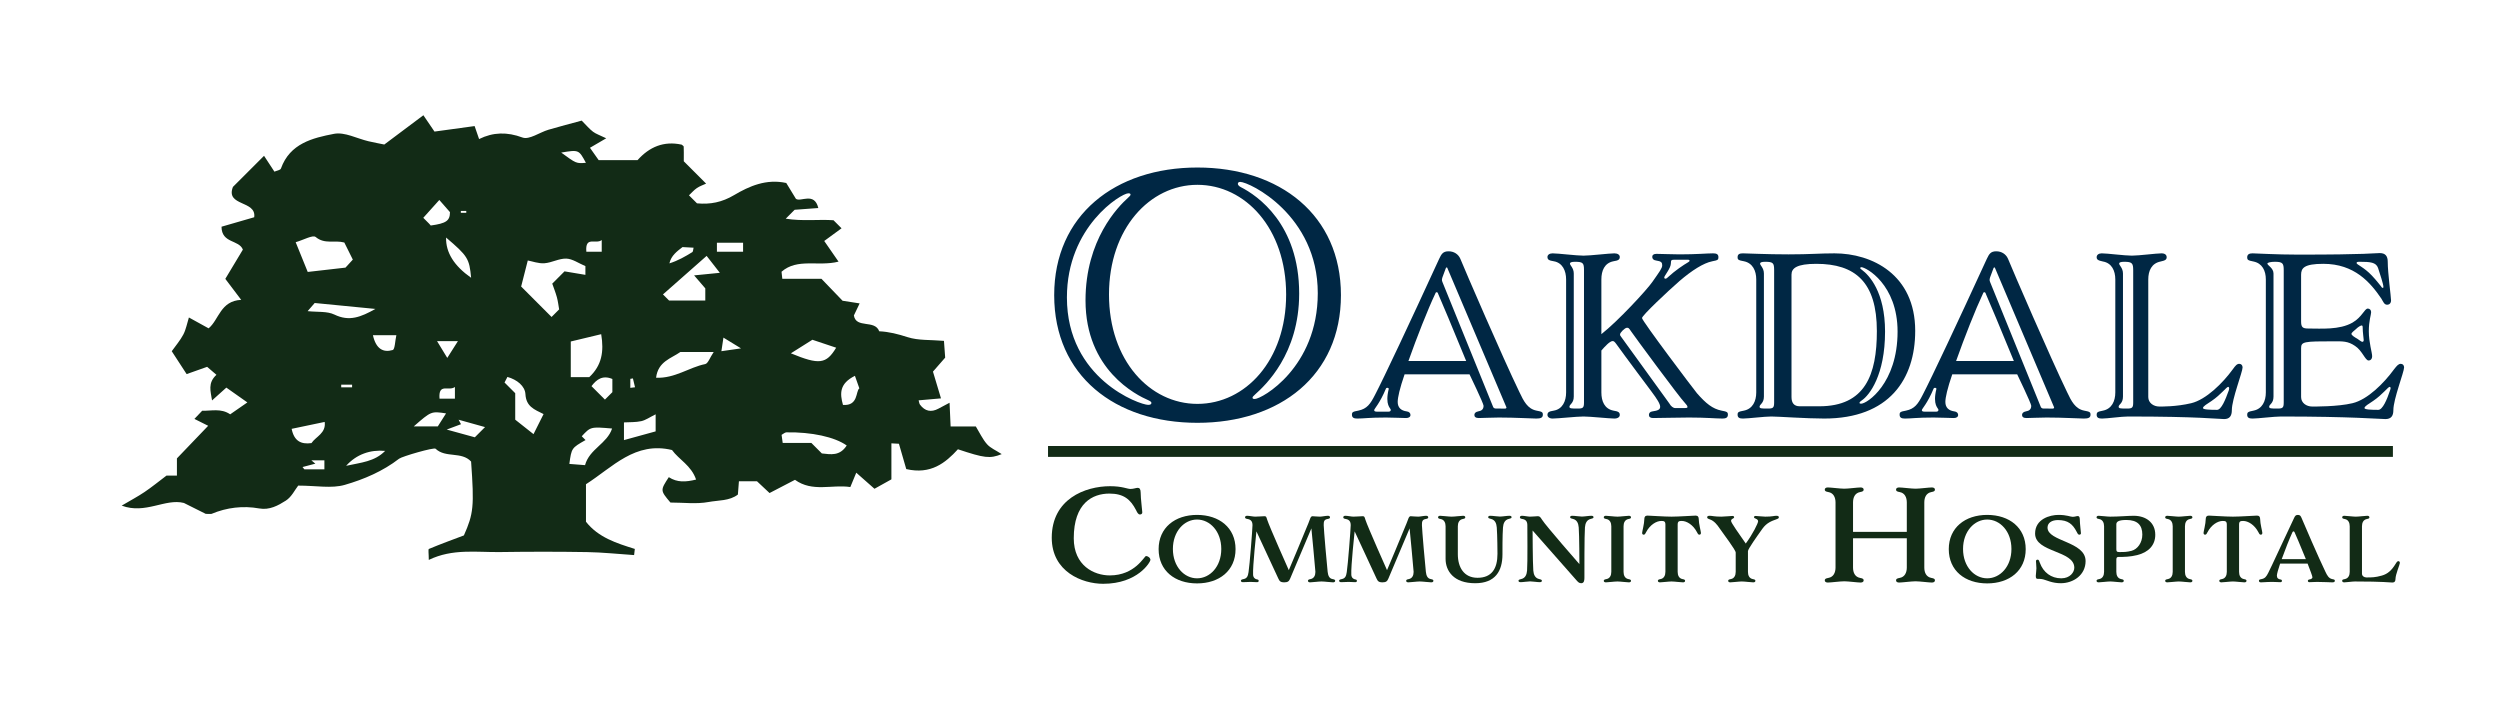
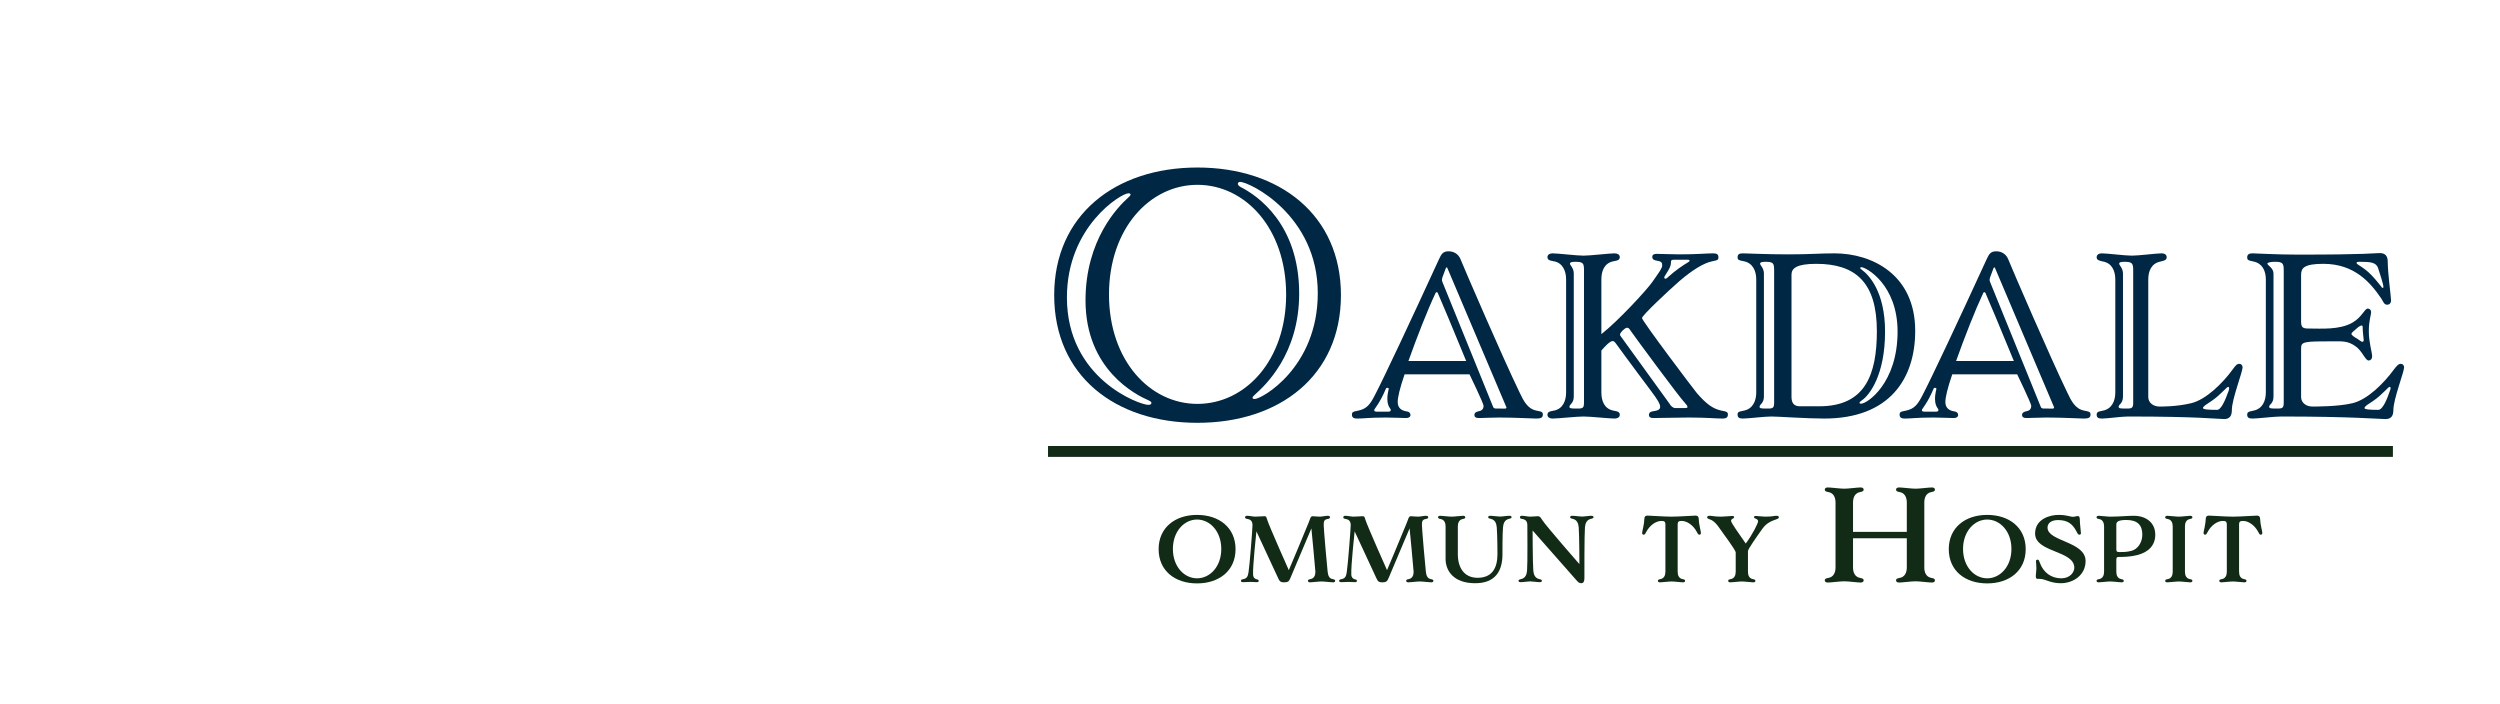
<svg xmlns="http://www.w3.org/2000/svg" version="1.1" id="Layer_1" x="0px" y="0px" width="459.439px" height="129.305px" viewBox="0 0 459.439 129.305" style="enable-background:new 0 0 459.439 129.305;" xml:space="preserve">
  <style type="text/css">
	.st0{fill:#122B16;}
	.st1{fill:#002744;}
	.st2{fill:none;stroke:#122B16;stroke-width:2;stroke-miterlimit:10;}
</style>
-   <path class="st0" d="M22.363,92.921c1.602-0.945,2.947-1.656,4.202-2.501c1.327-0.893,2.568-1.913,4.035-3.019  c0.387,0,1.043,0,1.914,0c0-1.14,0-2.248,0-3.16c1.991-2.077,3.78-3.943,5.743-5.991c-1.144-0.572-1.808-0.904-2.53-1.265  c0.461-0.484,0.899-0.945,1.431-1.503c1.646,0.06,3.454-0.504,5.144,0.661c0.925-0.642,2.061-1.429,3.157-2.189  c-1.087-0.766-2.318-1.633-3.863-2.722c-0.741,0.666-1.564,1.404-2.628,2.36c-0.255-1.689-0.831-3.207,0.809-4.71  c-0.578-0.496-1.157-0.994-1.71-1.469c-1.235,0.438-2.401,0.851-3.769,1.336c-0.95-1.459-1.792-2.753-2.736-4.204  c0.724-1.021,1.559-1.98,2.132-3.075c0.488-0.932,0.674-2.022,1.02-3.127c1.452,0.801,2.512,1.386,3.623,1.998  c1.919-1.588,2.139-5.041,5.988-5.236c-1.117-1.476-1.868-2.469-2.919-3.858c1.017-1.694,2.12-3.531,3.227-5.373  c-0.697-1.846-3.913-1.115-3.923-4.211c1.933-0.559,3.975-1.15,6.006-1.738c0.45-3.138-5.326-1.969-3.907-5.58  c1.9-1.9,3.769-3.768,5.714-5.712c0.498,0.761,1.174,1.794,1.907,2.913c0.401-0.182,1.091-0.275,1.199-0.576  c1.643-4.605,5.822-5.62,9.766-6.377c1.952-0.375,4.21,0.875,6.335,1.367c1.081,0.251,2.173,0.452,2.892,0.6  c2.597-1.946,4.878-3.654,7.185-5.382c0.854,1.258,1.542,2.271,2.039,3.002c2.615-0.359,4.966-0.681,7.376-1.012  c0.285,0.827,0.485,1.408,0.821,2.386c2.58-1.275,5.146-1.336,7.974-0.283c1.239,0.462,3.145-0.946,4.772-1.428  c2.09-0.619,4.204-1.159,6.111-1.679c0.884,0.884,1.42,1.543,2.078,2.041c0.539,0.408,1.223,0.624,2.428,1.208  c-1.281,0.748-2.008,1.172-2.988,1.745c0.556,0.788,1.093,1.55,1.597,2.265c2.455,0,4.783,0,7.154,0  c2.165-2.432,4.832-3.56,8.106-2.841c0.144,0.136,0.364,0.244,0.37,0.364c0.034,0.664,0.016,1.331,0.016,2.692  c1.047,1.047,2.438,2.44,4.103,4.106c-0.51,0.238-1.153,0.449-1.693,0.814c-0.539,0.365-0.975,0.883-1.456,1.335  c0.532,0.532,1.003,1.004,1.474,1.475c2.44,0.229,4.575-0.184,6.827-1.518c2.779-1.645,5.911-3.025,9.577-2.223  c0.431,0.706,0.916,1.502,1.771,2.905c0.837,0.674,3.389-1.339,4.119,1.697c-1.318,0.098-2.805,0.208-4.35,0.322  c-0.419,0.419-0.89,0.89-1.636,1.637c3.115,0.498,6.05,0.095,8.778,0.285c0.5,0.5,0.853,0.854,1.479,1.48  c-1.051,0.77-2.054,1.505-3.182,2.331c0.824,1.19,1.611,2.328,2.628,3.796c-3.707,0.951-7.552-0.696-10.475,1.857  c0.051,0.47,0.086,0.788,0.142,1.303c2.416,0,4.866,0,7.198,0c1.422,1.477,2.689,2.794,3.879,4.029  c1.043,0.162,1.944,0.302,3.134,0.487c-0.429,0.901-0.695,1.457-1.057,2.217c0.396,2.452,3.856,0.712,4.657,2.908  c1.798,0.08,3.477,0.518,5.212,1.078c1.964,0.634,4.187,0.467,6.685,0.682c0.063,0.862,0.142,1.957,0.224,3.082  c-0.754,0.863-1.487,1.703-2.245,2.57c0.483,1.61,0.93,3.1,1.475,4.917c-1.537,0.136-2.784,0.245-4.111,0.362  c0.101,0.333,0.114,0.605,0.249,0.786c0.913,1.224,2.056,1.469,3.403,0.736c0.524-0.285,1.053-0.56,2.034-1.08  c0.076,1.699,0.132,2.943,0.195,4.356c1.63,0,3.081,0,4.633,0c0.707,1.156,1.24,2.335,2.058,3.263  c0.633,0.717,1.623,1.119,2.698,1.82c-2.166,0.873-3.157,0.74-8.047-0.889c-2.294,2.515-4.998,4.687-9.495,3.64  c-0.37-1.279-0.841-2.908-1.345-4.653c-0.293-0.016-0.744-0.041-1.384-0.076c0,2.193,0,4.316,0,6.616  c-1.007,0.561-1.948,1.086-3.11,1.734c-1.084-0.956-2.018-1.78-3.348-2.954c-0.424,1.026-0.686,1.659-1.09,2.636  c-3.351-0.517-6.961,0.997-10.172-1.329c-1.593,0.828-2.963,1.54-4.674,2.43c-0.702-0.657-1.509-1.413-2.303-2.158  c-1.006,0-2.002,0-3.325,0c-0.059,0.762-0.12,1.535-0.19,2.435c-1.53,1.19-3.576,1.033-5.385,1.369  c-2.243,0.416-4.622,0.1-7.011,0.1c-1.881-2.234-1.881-2.234-0.3-4.664c1.539,1.009,3.131,0.906,5.012,0.441  c-0.887-2.605-3.153-3.661-4.423-5.429c-6.79-1.636-10.939,3.183-15.811,6.285c0,2.253,0,4.582,0,6.898  c2.277,2.895,5.592,3.932,8.977,4.995c-0.052,0.441-0.105,0.893-0.133,1.131c-2.967-0.198-5.795-0.503-8.628-0.55  c-5.328-0.087-10.659-0.085-15.987-0.006c-4.331,0.064-8.715-0.684-13.117,1.443c0-1.164-0.139-1.949,0.021-2.016  c2.128-0.891,4.299-1.681,6.432-2.487c1.78-4.017,1.908-5.346,1.323-13.574c-1.762-1.907-4.687-0.596-6.533-2.358  c-0.301-0.287-6.146,1.41-6.697,1.835c-2.99,2.307-6.466,3.794-9.985,4.81c-2.435,0.702-5.236,0.135-8.56,0.135  c-0.595,0.758-1.22,2.088-2.267,2.756c-1.415,0.903-3.01,1.781-4.886,1.443c-2.98-0.538-5.964-0.181-8.753,0.987  c-0.142,0.059-0.33,0.008-1.083,0.008c-0.908-0.453-2.287-1.142-4.015-2.005C30.372,91.553,26.713,94.564,22.363,92.921z   M103.746,49.868c1.445,0.242,2.575,0.432,3.837,0.643c0-0.864,0-1.312,0-1.606c-1.256-0.527-2.367-1.339-3.505-1.38  c-1.331-0.047-2.674,0.759-4.035,0.854c-1.091,0.076-2.217-0.356-3.049-0.511c-0.454,1.779-0.874,3.427-1.221,4.788  c1.926,1.928,3.76,3.762,5.591,5.595c0.374-0.374,0.84-0.84,1.393-1.394c-0.126-0.702-0.212-1.489-0.418-2.243  c-0.242-0.883-0.589-1.738-0.849-2.488C102.504,51.11,103.32,50.294,103.746,49.868z M54.337,44.511  c1.044,2.575,1.729,4.265,2.215,5.465c2.639-0.302,4.776-0.546,6.938-0.794c0.42-0.458,0.853-0.93,1.349-1.472  c-0.563-1.133-1.102-2.216-1.563-3.143c-1.804-0.486-3.59,0.378-5.262-1.011C57.489,43.12,55.789,44.098,54.337,44.511z   M110.484,61.416c-2.057,0.493-3.836,0.92-5.59,1.341c0,2.209,0,4.418,0,6.556c1.322,0,2.425,0,3.391,0  C110.601,67.156,111.019,64.614,110.484,61.416z M129.861,47.026c-3.063,2.703-5.547,4.893-8.026,7.081  c0.35,0.35,0.702,0.702,1.121,1.122c2.167,0,4.396,0,6.66,0c0-0.86,0-1.512,0-2.234c-0.603-0.7-1.259-1.461-2.057-2.386  c1.699-0.169,2.917-0.29,4.729-0.471C131.264,48.825,130.63,48.012,129.861,47.026z M131.161,64.687c-2.38,0-4.272,0-6.125,0  c-1.685,1.192-4.107,1.733-4.465,4.733c3.474,0.144,6.068-1.914,9.025-2.51C130.126,66.803,130.46,65.725,131.161,64.687z   M99.895,76.097c-1.72-0.854-3.203-1.378-3.333-3.661c-0.085-1.492-1.549-2.671-3.309-3.165c-0.261,0.502-0.462,0.89-0.532,1.025  c0.796,0.797,1.473,1.474,1.964,1.965c0,1.958,0,3.393,0,4.865c1.154,0.913,2.22,1.757,3.361,2.66  C98.735,78.41,99.212,77.46,99.895,76.097z M104.632,85.256c0.908,0.071,1.806,0.142,2.884,0.226c0.805-2.98,4.057-3.931,4.97-6.73  c-3.943-0.337-3.943-0.337-5.574,1.422c0.232,0.233,0.465,0.465,0.697,0.698C105.036,82.337,105.036,82.337,104.632,85.256z   M155.606,81.869c-2.224-1.576-6.47-2.493-11.088-2.414c-0.273,0.005-0.542,0.276-0.882,0.461c0.059,0.426,0.122,0.878,0.206,1.483  c1.876,0,3.656,0,5.265,0c0.756,0.757,1.343,1.344,1.93,1.932C152.657,83.503,154.326,83.86,155.606,81.869z M145.342,64.93  c5.234,2.166,6.506,1.97,8.325-1.031c-1.462-0.489-2.916-0.975-4.37-1.46C148.108,63.187,146.919,63.936,145.342,64.93z   M56.535,57.181c1.814,0.201,3.581-0.018,4.928,0.633c2.744,1.327,4.853,0.452,7.531-1.04c-3.889-0.38-7.223-0.705-11.16-1.09  C57.737,55.795,57.234,56.375,56.535,57.181z M114.669,80.88c2.347-0.646,4.213-1.16,5.822-1.603c0-1.148,0-1.918,0-3.136  c-1.103,0.542-1.835,1.077-2.645,1.256c-1.034,0.228-2.131,0.167-3.177,0.23C114.669,78.629,114.669,79.283,114.669,80.88z   M81.977,43.653c-0.058,2.755,1.452,5.182,4.602,7.395C86.253,47.513,85.966,47.053,81.977,43.653z M53.597,78.81  c0.454,2.263,1.737,2.882,3.64,2.622c0.806-1.208,2.715-1.809,2.432-3.893C57.595,77.972,55.794,78.35,53.597,78.81z M80.735,36.749  c-1.279,1.424-2.113,2.352-2.947,3.28c0.365,0.365,0.717,0.714,1.065,1.068c0.115,0.117,0.219,0.245,0.308,0.347  c2.835-0.392,3.531-0.864,3.531-2.461C82.215,38.437,81.692,37.84,80.735,36.749z M157.114,69.066  c-2.889,1.436-2.769,3.29-2.195,5.347c2.864,0.225,2.316-2.564,3.009-3.039C157.689,70.697,157.398,69.873,157.114,69.066z   M89.136,78.489c-1.888-0.527-3.372-0.941-4.857-1.355c0.146,0.276,0.292,0.551,0.439,0.827c-0.731,0.274-1.462,0.547-2.624,0.982  c2.34,0.644,3.788,1.043,5.167,1.423C87.716,79.909,88.069,79.556,89.136,78.489z M81.973,75.972  c-2.725-0.414-2.725-0.414-5.931,2.388c1.464,0,2.884,0,4.416,0C80.944,77.595,81.427,76.833,81.973,75.972z M70.78,82.864  c-2.76-0.256-5.289,0.64-7.17,2.74C66.388,84.991,68.829,84.847,70.78,82.864z M68.535,61.605c0.557,2.509,1.885,3.24,3.633,2.721  c0.417-0.124,0.426-1.627,0.673-2.721C71.323,61.605,70.107,61.605,68.535,61.605z M111.172,73.437  c0.471-0.471,0.941-0.942,1.367-1.368c0-0.834,0-1.615,0-2.422c-1.785-0.745-2.889,0.062-3.837,1.318  C109.525,71.789,110.348,72.613,111.172,73.437z M131.751,46.262c1.607,0,3.159,0,4.808,0c0-0.584,0-1.03,0-1.651  c-1.607,0-3.159,0-4.808,0C131.751,45.195,131.751,45.641,131.751,46.262z M103.137,28.041c2.765,2.021,2.765,2.021,4.538,1.881  C106.373,27.501,106.373,27.501,103.137,28.041z M84.157,62.687c-1.776,0-3.089,0-3.84,0c0.492,0.808,1.121,1.843,1.88,3.088  C82.95,64.587,83.43,63.832,84.157,62.687z M125.427,45.408c-1.033,0.796-2.086,1.567-2.406,2.994  c1.581-0.498,2.913-1.263,4.217-2.073c0.146-0.091,0.13-0.441,0.224-0.809C126.733,45.48,126.094,45.444,125.427,45.408z   M57.211,84.592c0.247,0.206,0.494,0.412,0.742,0.618c-0.786,0.207-1.573,0.413-2.359,0.62c0.115,0.142,0.23,0.284,0.345,0.426  c1.212,0,2.424,0,3.676,0c0-0.624,0-1.066,0-1.664C58.75,84.592,57.981,84.592,57.211,84.592z M110.582,44.114  c-1.091,0.858-3.072-0.826-2.827,2.149c0.987,0,1.876,0,2.827,0C110.582,45.645,110.582,45.201,110.582,44.114z M83.602,71.114  c-1.091,0.858-3.072-0.826-2.827,2.149c0.987,0,1.876,0,2.827,0C83.602,72.645,83.602,72.201,83.602,71.114z M132.575,64.542  c1.205-0.174,2.077-0.299,3.605-0.52c-1.397-0.856-2.156-1.32-3.23-1.978C132.807,62.993,132.724,63.549,132.575,64.542z   M62.707,70.687c0,0.167,0,0.333,0,0.5c0.666,0,1.332,0,1.999,0c0-0.167,0-0.333,0-0.5C64.039,70.687,63.373,70.687,62.707,70.687z   M115.839,71.278c0.288-0.036,0.575-0.072,0.863-0.108c-0.129-0.542-0.259-1.085-0.388-1.627c-0.158,0.026-0.317,0.052-0.475,0.079  C115.839,70.174,115.839,70.726,115.839,71.278z M84.691,38.77c0,0.111,0,0.222,0,0.333c0.333,0,0.666,0,0.999,0  c0-0.111,0-0.222,0-0.333C85.357,38.77,85.024,38.77,84.691,38.77z" />
  <g>
    <g>
      <path class="st1" d="M220.053,30.786c15.168,0,26.379,8.759,26.379,23.459c0,14.759-11.211,23.459-26.379,23.459    c-15.108,0-26.319-8.64-26.319-23.459C193.734,39.545,204.945,30.786,220.053,30.786z M196.073,54.665    c0,15,13.429,19.739,14.928,19.739c0.42,0,0.6-0.12,0.6-0.36c0-0.18-0.18-0.3-0.54-0.48c-2.218-0.96-11.57-5.58-11.57-18.359    c0-11.16,5.995-17.219,7.794-18.839c0.3-0.3,0.479-0.42,0.479-0.6c0-0.18-0.12-0.24-0.42-0.24    C206.084,35.526,196.073,41.585,196.073,54.665z M220.053,74.224c8.812,0,16.307-7.979,16.307-20.099s-7.494-20.159-16.307-20.159    c-8.753,0-16.247,8.04-16.247,20.159S211.3,74.224,220.053,74.224z M242.175,53.885c0-14.399-12.59-20.459-14.269-20.459    c-0.239,0-0.42,0.12-0.42,0.36c0,0.18,0.181,0.42,0.54,0.6c3.058,1.56,10.731,6.78,10.731,19.559    c0,11.16-6.295,16.919-8.094,18.54c-0.3,0.3-0.479,0.42-0.479,0.6c0,0.18,0.12,0.24,0.42,0.24    C231.864,73.324,242.175,67.564,242.175,53.885z" />
      <path class="st1" d="M268.369,47.546c0.798,1.974,7.796,18.188,10.849,24.485c0.799,1.692,1.503,3.102,3.147,3.431    c1.033,0.188,1.174,0.282,1.174,0.752c0,0.563-0.423,0.705-1.222,0.705c-0.985,0-3.71-0.188-6.856-0.188    c-1.362,0-2.912,0.094-3.711,0.094c-0.563,0-0.798-0.235-0.798-0.564s0.234-0.564,0.704-0.658c0.61-0.094,0.986-0.376,0.986-1.034    c0-0.423-2.583-5.781-2.583-5.781h-11.93c-0.893,2.585-1.268,4.277-1.268,5.076c0,1.081,0.657,1.598,1.644,1.739    c0.47,0.047,0.704,0.329,0.704,0.658s-0.281,0.564-0.798,0.564c-0.799,0-2.349-0.094-3.711-0.094c-3.146,0-4.039,0.188-5.26,0.188    c-0.61,0-0.986-0.141-0.986-0.705c0-0.47,0.141-0.564,1.174-0.752c1.597-0.329,2.208-1.222,3.053-2.867    c1.645-3.148,6.481-13.441,11.789-25.002c0.423-0.893,0.704-1.41,1.737-1.41C267.194,46.183,267.993,46.699,268.369,47.546z     M254.701,71.42c-1.127,2.726-2.16,3.713-2.16,3.948c0,0.188,0.141,0.282,0.47,0.282h2.207c0.188,0,0.376-0.094,0.376-0.329    c0-0.329-1.127-0.799-0.376-3.854C255.217,71.232,254.795,71.185,254.701,71.42z M258.834,66.344h10.614    c-2.208-5.405-4.791-11.561-5.119-12.266c-0.095-0.282-0.142-0.376-0.329-0.376c-0.141,0-0.188,0.141-0.282,0.376    C262.404,56.851,260.384,61.974,258.834,66.344z M276.634,75.086c0.141,0,0.282-0.141,0.188-0.282L266.02,49.331    c0,0-0.047-0.188-0.141-0.188c-0.142,0-0.188,0.188-0.188,0.188l-0.61,1.645c-0.094,0.329-0.141,0.517,0,0.846l9.347,23.028    c0,0,0.141,0.235,0.47,0.235H276.634z" />
      <path class="st1" d="M297.018,63.195c-0.282-0.376-0.423-0.517-0.657-0.517c-0.518,0-1.456,1.034-2.067,1.739v7.708    c0,1.598,0.564,3.008,2.208,3.337c0.939,0.141,1.174,0.329,1.174,0.799c0,0.376-0.376,0.658-0.986,0.658    c-0.939,0-4.415-0.376-5.683-0.376c-1.269,0-4.697,0.376-5.683,0.376c-0.564,0-0.939-0.282-0.939-0.658    c0-0.47,0.234-0.658,1.174-0.799c1.597-0.282,2.254-1.739,2.254-3.337V51.352c0-1.598-0.657-3.055-2.254-3.336    c-0.939-0.141-1.174-0.329-1.174-0.799c0-0.376,0.375-0.658,0.939-0.658c0.985,0,4.414,0.423,5.683,0.423    c1.268,0,4.743-0.423,5.683-0.423c0.61,0,0.986,0.282,0.986,0.658c0,0.47-0.234,0.658-1.174,0.799    c-1.644,0.329-2.208,1.739-2.208,3.336V61.41c3.054-2.397,8.36-8.13,9.394-9.634c1.315-1.88,1.785-2.491,1.785-3.008    c0-0.517-0.142-0.752-1.128-0.893c-0.469-0.047-0.704-0.329-0.704-0.658c0-0.329,0.235-0.564,0.752-0.564    c0.798,0,2.958,0.094,4.273,0.094c3.193,0,4.979-0.188,6.152-0.188c0.611,0,0.986,0.141,0.986,0.705    c0,0.47-0.094,0.563-1.127,0.752c-1.644,0.329-3.757,1.691-6.012,3.619c-2.207,1.927-6.904,6.344-6.904,6.814    c0,0.517,9.394,12.971,10.098,13.817c1.645,1.88,2.865,2.867,4.509,3.196c1.034,0.188,1.175,0.282,1.175,0.752    c0,0.563-0.423,0.705-0.986,0.705c-1.222,0-3.006-0.188-6.152-0.188c-1.362,0-5.824,0.094-6.623,0.094    c-0.517,0-0.751-0.235-0.751-0.564s0.188-0.611,0.657-0.658c0.986-0.141,1.409-0.329,1.409-0.846c0-0.517-0.517-1.363-1.644-2.867    C303.453,71.89,298.662,65.498,297.018,63.195z M291.1,73.958V49.613c0-1.269-0.188-1.504-1.644-1.504    c-0.705,0-0.939,0.141-0.939,0.329c0,0.329,0.704,0.799,0.704,1.833v22.605c0,1.269-0.798,1.41-0.798,1.88    c0,0.329,0.423,0.329,1.503,0.329C290.913,75.086,291.1,74.945,291.1,73.958z M297.722,61.457c0,0.141,0,0.188,0.188,0.423    l8.876,12.266c0.282,0.517,0.705,0.846,1.08,0.846h1.691c0.423,0,0.563-0.047,0.563-0.188c0-0.235-0.188-0.423-0.47-0.752    c-0.986-0.987-9.394-12.407-9.863-13.112s-0.517-0.705-0.798-0.705C298.615,60.235,297.722,61.128,297.722,61.457z     M307.632,47.734c-0.47,0-0.563,0.094-0.563,0.658c0,0.893-1.222,2.303-1.222,2.584c0,0.235,0.142,0.235,0.282,0.235    c0.235,0,0.846-0.799,2.442-1.927c1.503-1.081,1.926-1.128,1.926-1.363s-0.282-0.188-0.705-0.188H307.632z" />
      <path class="st1" d="M319.327,76.214c0-0.47,0.141-0.564,1.174-0.752c1.597-0.329,2.254-1.739,2.254-3.337V51.352    c0-1.598-0.657-3.008-2.254-3.336c-1.033-0.188-1.174-0.282-1.174-0.752c0-0.564,0.375-0.705,0.986-0.705    c0.61,0,4.32,0.188,8.359,0.188s5.684-0.188,8.454-0.188c6.904,0,14.842,3.9,14.842,14.24c0,8.882-4.791,16.12-16.721,16.12    c-3.334,0-8.453-0.376-9.722-0.376s-4.227,0.376-5.213,0.376C319.702,76.919,319.327,76.778,319.327,76.214z M326.042,73.958    V49.613c0-1.269-0.188-1.504-1.644-1.504c-0.705,0-0.939,0.141-0.939,0.329c0,0.329,0.704,0.799,0.704,1.833v22.605    c0,1.269-0.798,1.41-0.798,1.88c0,0.329,0.423,0.329,1.503,0.329C325.855,75.086,326.042,74.945,326.042,73.958z M333.792,48.486    c-3.57,0-4.557,0.799-4.557,1.974v22.512c0,1.081,0.47,1.692,1.503,1.692h3.617c8.406,0,10.567-5.781,10.567-13.817    C344.923,51.822,340.931,48.486,333.792,48.486z M341.871,49.284c0,0.094,0.094,0.141,0.328,0.329    c1.269,0.94,4.228,3.995,4.228,11.326c0,7.99-2.865,11.702-4.274,12.643c-0.234,0.188-0.423,0.282-0.423,0.47    c0,0.094,0.142,0.141,0.282,0.141c1.127,0,6.716-3.76,6.716-13.253c0-8.694-5.823-11.843-6.669-11.843    C341.964,49.096,341.871,49.144,341.871,49.284z" />
      <path class="st1" d="M369.017,47.546c0.798,1.974,7.796,18.188,10.849,24.485c0.799,1.692,1.503,3.102,3.147,3.431    c1.033,0.188,1.174,0.282,1.174,0.752c0,0.563-0.423,0.705-1.222,0.705c-0.985,0-3.71-0.188-6.856-0.188    c-1.362,0-2.912,0.094-3.711,0.094c-0.563,0-0.798-0.235-0.798-0.564s0.234-0.564,0.704-0.658c0.61-0.094,0.986-0.376,0.986-1.034    c0-0.423-2.583-5.781-2.583-5.781h-11.93c-0.893,2.585-1.268,4.277-1.268,5.076c0,1.081,0.657,1.598,1.644,1.739    c0.47,0.047,0.704,0.329,0.704,0.658s-0.281,0.564-0.798,0.564c-0.799,0-2.349-0.094-3.711-0.094c-3.146,0-4.039,0.188-5.26,0.188    c-0.61,0-0.986-0.141-0.986-0.705c0-0.47,0.141-0.564,1.174-0.752c1.597-0.329,2.208-1.222,3.053-2.867    c1.645-3.148,6.481-13.441,11.789-25.002c0.423-0.893,0.704-1.41,1.737-1.41C367.842,46.183,368.641,46.699,369.017,47.546z     M355.349,71.42c-1.127,2.726-2.16,3.713-2.16,3.948c0,0.188,0.141,0.282,0.47,0.282h2.207c0.188,0,0.376-0.094,0.376-0.329    c0-0.329-1.127-0.799-0.376-3.854C355.866,71.232,355.444,71.185,355.349,71.42z M359.483,66.344h10.614    c-2.208-5.405-4.791-11.561-5.119-12.266c-0.095-0.282-0.142-0.376-0.329-0.376c-0.141,0-0.188,0.141-0.282,0.376    C363.052,56.851,361.033,61.974,359.483,66.344z M377.283,75.086c0.141,0,0.282-0.141,0.188-0.282l-10.802-25.473    c0,0-0.047-0.188-0.141-0.188c-0.142,0-0.188,0.188-0.188,0.188l-0.61,1.645c-0.094,0.329-0.141,0.517,0,0.846l9.347,23.028    c0,0,0.141,0.235,0.47,0.235H377.283z" />
      <path class="st1" d="M402.691,74.099c2.725-0.658,5.777-3.666,7.656-6.25c0.47-0.658,0.751-0.987,1.174-0.987    c0.376,0,0.61,0.282,0.61,0.658c0,0.846-1.973,5.828-1.973,7.849c0,1.081-0.423,1.645-1.409,1.645c-1.08,0-4.649-0.47-17.659-0.47    c-1.268,0-3.804,0.376-4.79,0.376c-0.611,0-0.986-0.141-0.986-0.705c0-0.423,0.141-0.564,1.174-0.752    c1.597-0.329,2.254-1.739,2.254-3.337V51.352c0-1.598-0.657-3.008-2.254-3.29c-0.939-0.188-1.174-0.376-1.174-0.799    c0-0.423,0.375-0.705,0.939-0.705c0.985,0,4.227,0.423,5.542,0.423c1.268,0,4.509-0.423,5.447-0.423    c0.611,0,0.939,0.282,0.939,0.705c0,0.423-0.234,0.611-1.127,0.799c-1.644,0.329-2.254,1.692-2.254,3.29v21.619    c0,1.081,0.986,1.739,2.02,1.739C397.243,74.71,399.92,74.757,402.691,74.099z M392.03,73.958V49.66    c0-1.269-0.188-1.551-1.644-1.551c-0.705,0-0.939,0.141-0.939,0.329c0,0.329,0.704,0.799,0.704,1.833v22.605    c0,1.316-0.798,1.41-0.798,1.88c0,0.329,0.423,0.329,1.503,0.329C391.842,75.086,392.03,74.945,392.03,73.958z M406.449,73.676    c-0.846,0.564-1.597,0.987-1.597,1.316c0,0.282,1.268,0.329,2.583,0.329c0.798,0,1.55-1.88,2.16-3.572    c0.141-0.47,0.047-0.611-0.094-0.658C409.219,71.044,408.186,72.501,406.449,73.676z" />
      <path class="st1" d="M422.886,63.994v8.977c0,1.081,0.986,1.739,2.02,1.739c0.376,0,4.697,0.047,7.421-0.611    c2.771-0.658,5.777-3.666,7.656-6.25c0.517-0.658,0.798-0.987,1.221-0.987c0.376,0,0.61,0.282,0.61,0.658    c0,0.846-1.973,5.828-1.973,7.849c0,1.081-0.423,1.645-1.456,1.645c-1.08,0-6.199-0.47-19.209-0.47    c-1.269,0-4.227,0.376-5.213,0.376c-0.611,0-0.986-0.141-0.986-0.705c0-0.423,0.141-0.564,1.174-0.752    c1.597-0.329,2.254-1.739,2.254-3.337V51.352c0-1.598-0.657-2.96-2.254-3.29c-1.033-0.188-1.174-0.329-1.174-0.752    c0-0.564,0.375-0.752,0.986-0.752c0.61,0,4.32,0.235,8.359,0.235c13.01,0,13.949-0.282,15.029-0.282    c1.033,0,1.456,0.563,1.456,1.598c0,2.068,0.61,6.438,0.61,7.097c0,0.517-0.328,0.799-0.704,0.799    c-0.563,0-0.704-0.517-1.08-1.128c-2.02-2.961-4.932-6.392-10.661-6.392c-3.57,0-4.087,0.799-4.087,2.021v8.553    c0,1.081,0.282,1.316,1.315,1.316c2.396,0,5.729,0.282,8.125-1.081c1.785-1.034,2.208-2.585,2.818-2.585    c0.329,0,0.61,0.235,0.61,0.705c0,0.423-0.423,1.504-0.423,3.478c0,2.021,0.61,3.901,0.61,4.559c0,0.517-0.281,0.799-0.657,0.799    c-0.61,0-1.174-1.833-2.489-2.679c-1.314-0.893-2.254-0.846-3.898-0.846C423.403,62.726,422.886,62.773,422.886,63.994z     M419.693,73.958V49.66c0-1.269-0.188-1.551-1.644-1.551c-0.705,0-1.362,0.141-1.362,0.329c0,0.329,1.127,0.799,1.127,1.833    v22.605c0,1.316-0.798,1.41-0.798,1.88c0,0.329,0.423,0.329,1.503,0.329C419.505,75.086,419.693,74.945,419.693,73.958z     M433.032,60.423c-0.423,0.376-0.893,0.705-0.893,0.939c0,0.235,0.563,0.611,1.08,0.893c0.376,0.282,0.799,0.564,0.893,0.564    c0.141,0,0.281-0.047,0.281-0.329c0-0.235-0.188-1.41-0.188-2.303c0-0.329-0.094-0.376-0.188-0.376    C433.829,59.812,433.36,60.094,433.032,60.423z M435.896,50.648c0.939,0.987,1.456,1.739,1.645,1.927    c0.141,0.235,0.234,0.329,0.328,0.329s0.142,0,0.142-0.188c0-0.517-0.658-2.443-0.986-3.478c-0.376-1.034-1.409-1.128-3.382-1.128    c-0.423,0-0.563,0.047-0.563,0.235C433.079,48.627,434.44,49.096,435.896,50.648z M436.131,73.676    c-0.846,0.564-1.597,0.987-1.597,1.316c0,0.282,1.221,0.329,2.536,0.329c0.798,0,1.597-1.88,2.16-3.572    c0.188-0.47,0.094-0.611-0.047-0.658C438.902,71.044,437.869,72.501,436.131,73.676z" />
    </g>
    <g>
-       <path class="st0" d="M209.626,90.524c0,1.172,0.299,3.265,0.299,3.633c0,0.299-0.229,0.391-0.437,0.391    c-0.345,0-0.528-0.437-0.712-0.805c-1.012-1.954-2.253-3.035-4.896-3.035c-3.079,0-6.549,1.725-6.549,8.209    c0,5.059,3.746,6.83,6.618,6.83c4.665,0,6.343-3.564,6.664-3.564s0.805,0.321,0.805,0.713c0,0.391-2.321,4.392-8.687,4.392    c-3.838,0-9.445-2.207-9.445-8.462c0-7.105,6.113-9.474,10.732-9.474c2.229,0,3.147,0.506,3.723,0.506    c0.574,0,1.034-0.207,1.355-0.207S209.626,89.903,209.626,90.524z" />
      <path class="st0" d="M219.987,94.626c4.069,0,7.077,2.351,7.077,6.295c0,3.96-3.008,6.294-7.077,6.294    c-4.053,0-7.061-2.318-7.061-6.294C212.926,96.977,215.934,94.626,219.987,94.626z M219.987,106.281    c2.364,0,4.455-2.141,4.455-5.393s-2.091-5.409-4.455-5.409c-2.348,0-4.438,2.157-4.438,5.409S217.639,106.281,219.987,106.281z" />
      <path class="st0" d="M240.451,96.155c0.306-0.756,0.386-1.287,0.756-1.287c0.386,0,0.675,0.08,1.367,0.08    c0.337,0,1.077-0.161,1.463-0.161c0.241,0,0.386,0.113,0.386,0.274c0,0.177-0.096,0.257-0.466,0.321    c-0.659,0.113-0.691,0.499-0.691,1.144c0,0.644,0.627,7.839,0.724,8.563c0.08,0.645,0.257,1.224,0.916,1.336    c0.37,0.064,0.467,0.146,0.467,0.322c0,0.161-0.145,0.273-0.386,0.273c-0.386,0-1.608-0.16-2.123-0.16s-1.721,0.16-2.106,0.16    c-0.241,0-0.387-0.112-0.387-0.273c0-0.177,0.097-0.258,0.467-0.322c0.659-0.128,0.9-0.691,0.9-1.336    c0-0.354-0.739-7.984-0.739-7.984s-3.57,8.468-3.893,9.208c-0.209,0.483-0.402,0.708-1.077,0.708c-0.772,0-0.885-0.257-1.11-0.708    c-0.225-0.45-4.021-8.66-4.021-8.66s-0.707,6.503-0.611,8c0.032,0.483,0.354,0.789,0.756,0.837    c0.193,0.017,0.273,0.129,0.273,0.258c0,0.146-0.096,0.241-0.306,0.241c-0.321,0-0.852-0.048-1.222-0.048    c-0.435,0-0.868,0.048-1.352,0.048c-0.241,0-0.386-0.08-0.386-0.257c0-0.129,0.049-0.226,0.467-0.307    c0.659-0.128,0.82-0.547,0.933-1.287c0.209-1.288,0.724-7.969,0.724-8.612c0-0.645-0.241-1.03-0.9-1.144    c-0.37-0.064-0.467-0.145-0.467-0.321c0-0.161,0.145-0.274,0.387-0.274c0.386,0,1.125,0.161,1.463,0.161    c0.691,0,1.303-0.08,1.688-0.08c0.37,0,0.354,0.097,0.531,0.644c0.402,1.271,3.973,9.272,3.973,9.272    S239.614,98.265,240.451,96.155z" />
      <path class="st0" d="M258.501,96.155c0.306-0.756,0.386-1.287,0.756-1.287c0.386,0,0.675,0.08,1.367,0.08    c0.337,0,1.077-0.161,1.463-0.161c0.241,0,0.386,0.113,0.386,0.274c0,0.177-0.096,0.257-0.466,0.321    c-0.659,0.113-0.691,0.499-0.691,1.144c0,0.644,0.627,7.839,0.724,8.563c0.08,0.645,0.257,1.224,0.916,1.336    c0.37,0.064,0.467,0.146,0.467,0.322c0,0.161-0.145,0.273-0.386,0.273c-0.386,0-1.608-0.16-2.123-0.16s-1.721,0.16-2.106,0.16    c-0.241,0-0.387-0.112-0.387-0.273c0-0.177,0.097-0.258,0.467-0.322c0.659-0.128,0.9-0.691,0.9-1.336    c0-0.354-0.739-7.984-0.739-7.984s-3.57,8.468-3.893,9.208c-0.209,0.483-0.402,0.708-1.077,0.708c-0.772,0-0.885-0.257-1.11-0.708    c-0.225-0.45-4.021-8.66-4.021-8.66s-0.707,6.503-0.611,8c0.032,0.483,0.354,0.789,0.756,0.837    c0.193,0.017,0.273,0.129,0.273,0.258c0,0.146-0.096,0.241-0.306,0.241c-0.321,0-0.852-0.048-1.222-0.048    c-0.435,0-0.868,0.048-1.352,0.048c-0.241,0-0.386-0.08-0.386-0.257c0-0.129,0.049-0.226,0.467-0.307    c0.659-0.128,0.82-0.547,0.933-1.287c0.209-1.288,0.724-7.969,0.724-8.612c0-0.645-0.241-1.03-0.9-1.144    c-0.37-0.064-0.467-0.145-0.467-0.321c0-0.161,0.145-0.274,0.387-0.274c0.386,0,1.125,0.161,1.463,0.161    c0.691,0,1.303-0.08,1.688-0.08c0.37,0,0.354,0.097,0.531,0.644c0.402,1.271,3.973,9.272,3.973,9.272    S257.664,98.265,258.501,96.155z" />
      <path class="st0" d="M271.1,107.183c-3.94,0-5.437-2.254-5.437-4.475v-5.989c0-0.644-0.257-1.223-0.916-1.336    c-0.37-0.064-0.467-0.145-0.467-0.321c0-0.161,0.145-0.274,0.386-0.274c0.386,0,1.608,0.161,2.123,0.161s1.721-0.161,2.106-0.161    c0.242,0,0.387,0.113,0.387,0.274c0,0.177-0.097,0.257-0.467,0.321c-0.659,0.129-0.9,0.692-0.9,1.336v5.136    c0,2.431,1.142,4.33,3.618,4.33c2.59,0,3.667-1.658,3.667-4.41c0,0-0.016-3.445-0.129-4.846c-0.063-0.741-0.305-1.4-1.109-1.578    c-0.418-0.097-0.466-0.177-0.466-0.306c0-0.177,0.145-0.258,0.386-0.258c0.482,0,1.335,0.146,1.769,0.146    c0.435,0,1.271-0.146,1.753-0.146c0.242,0,0.387,0.081,0.387,0.258c0,0.129-0.049,0.209-0.467,0.306    c-0.804,0.178-1.045,0.837-1.109,1.578c-0.113,1.4-0.097,4.539-0.097,4.941C276.118,104.945,274.799,107.183,271.1,107.183z" />
      <path class="st0" d="M290.13,96.929c-0.064-0.741-0.306-1.4-1.109-1.578c-0.418-0.097-0.467-0.177-0.467-0.306    c0-0.177,0.146-0.258,0.387-0.258c0.482,0,1.334,0.146,1.769,0.146s1.271-0.146,1.753-0.146c0.241,0,0.386,0.081,0.386,0.258    c0,0.129-0.048,0.209-0.466,0.306c-0.805,0.178-1.046,0.837-1.109,1.578c-0.113,1.4-0.097,8.354-0.097,9.208    c0,0.37,0,1.046-0.579,1.046c-0.418,0-0.611-0.241-0.885-0.547c-0.418-0.467-8.058-9.144-8.058-9.144s0.017,5.956,0.129,7.356    c0.064,0.74,0.306,1.4,1.109,1.577c0.419,0.097,0.467,0.178,0.467,0.307c0,0.177-0.145,0.257-0.386,0.257    c-0.482,0-1.335-0.145-1.77-0.145s-1.271,0.145-1.753,0.145c-0.241,0-0.386-0.08-0.386-0.257c0-0.129,0.048-0.21,0.466-0.307    c0.805-0.177,1.046-0.837,1.11-1.577c0.112-1.4,0.048-7.679,0.048-8.322c0-0.645-0.241-1.03-0.9-1.144    c-0.37-0.064-0.467-0.145-0.467-0.321c0-0.161,0.145-0.274,0.386-0.274c0.387,0,1.126,0.161,1.464,0.161    c0.691,0,1.014-0.08,1.399-0.08c0.37,0,0.482,0.097,0.82,0.644c0.707,1.127,6.867,8.162,6.867,8.162S290.244,98.329,290.13,96.929    z" />
-       <path class="st0" d="M296.119,96.719c0-0.644-0.257-1.223-0.916-1.336c-0.37-0.064-0.467-0.145-0.467-0.321    c0-0.161,0.145-0.274,0.386-0.274c0.387,0,1.608,0.161,2.123,0.161s1.721-0.161,2.107-0.161c0.241,0,0.386,0.113,0.386,0.274    c0,0.177-0.097,0.257-0.467,0.321c-0.659,0.129-0.9,0.692-0.9,1.336v8.371c0,0.645,0.241,1.208,0.9,1.336    c0.37,0.064,0.467,0.146,0.467,0.322c0,0.161-0.145,0.273-0.386,0.273c-0.387,0-1.593-0.16-2.107-0.16s-1.736,0.16-2.123,0.16    c-0.241,0-0.386-0.112-0.386-0.273c0-0.177,0.097-0.258,0.467-0.322c0.659-0.112,0.916-0.691,0.916-1.336V96.719z" />
      <path class="st0" d="M306.061,96.413c0-0.611-0.257-0.676-0.756-0.676c-0.9,0-2.091,0.708-2.799,2.076    c-0.128,0.258-0.209,0.451-0.45,0.451c-0.145,0-0.273-0.112-0.273-0.322c0-0.258,0.402-1.706,0.402-2.527    c0-0.435,0.177-0.66,0.579-0.66c0.386,0,3.104,0.193,4.423,0.193c1.318,0,4.037-0.193,4.423-0.193c0.401,0,0.579,0.226,0.579,0.66    c0,0.821,0.401,2.27,0.401,2.527c0,0.21-0.128,0.322-0.273,0.322c-0.241,0-0.321-0.193-0.45-0.451    c-0.707-1.368-1.897-2.076-2.798-2.076c-0.499,0-0.756,0.064-0.756,0.676v8.677c0,0.645,0.241,1.208,0.9,1.336    c0.37,0.064,0.466,0.146,0.466,0.322c0,0.161-0.145,0.273-0.386,0.273c-0.386,0-1.592-0.16-2.106-0.16s-1.737,0.16-2.123,0.16    c-0.241,0-0.386-0.112-0.386-0.273c0-0.177,0.097-0.258,0.466-0.322c0.66-0.112,0.917-0.691,0.917-1.336V96.413z" />
      <path class="st0" d="M321.232,105.09c0,0.645,0.241,1.208,0.9,1.336c0.37,0.064,0.467,0.146,0.467,0.322    c0,0.161-0.146,0.273-0.387,0.273c-0.386,0-1.592-0.16-2.106-0.16s-1.737,0.16-2.123,0.16c-0.241,0-0.386-0.112-0.386-0.273    c0-0.177,0.097-0.258,0.466-0.322c0.66-0.112,0.917-0.691,0.917-1.336v-3.541c0-0.483-2.203-3.349-2.976-4.476    c-0.418-0.628-0.98-1.336-1.736-1.609c-0.402-0.146-0.531-0.21-0.531-0.387c0-0.226,0.161-0.29,0.482-0.29    c0.402,0,0.853,0.161,2.123,0.161c0.547,0,1.721-0.129,2.043-0.129c0.209,0,0.306,0.097,0.306,0.242    c0,0.273-0.563,0.225-0.563,0.676c0,0.338,1.479,2.383,2.702,4.153c1.271-1.723,2.268-3.735,2.268-4.089    c0-0.499-0.756-0.467-0.756-0.74c0-0.146,0.097-0.242,0.306-0.242c0.321,0,1.238,0.129,1.785,0.129    c1.271,0,1.592-0.161,1.994-0.161c0.321,0,0.482,0.064,0.482,0.29c0,0.177-0.129,0.241-0.53,0.387    c-0.756,0.273-1.705,0.596-2.493,1.706c-0.997,1.4-2.653,3.734-2.653,4.105V105.09z" />
      <path class="st0" d="M350.424,98.916h-9.882v5.381c0,0.92,0.345,1.725,1.287,1.908c0.528,0.093,0.666,0.207,0.666,0.46    c0,0.23-0.206,0.392-0.551,0.392c-0.552,0-2.275-0.23-3.011-0.23s-2.481,0.23-3.033,0.23c-0.345,0-0.552-0.161-0.552-0.392    c0-0.253,0.138-0.367,0.667-0.46c0.941-0.16,1.31-0.988,1.31-1.908V92.34c0-0.92-0.368-1.748-1.31-1.909    c-0.529-0.092-0.667-0.207-0.667-0.46c0-0.229,0.207-0.391,0.552-0.391c0.552,0,2.298,0.23,3.033,0.23s2.459-0.23,3.011-0.23    c0.345,0,0.551,0.161,0.551,0.391c0,0.253-0.138,0.368-0.666,0.46c-0.942,0.185-1.287,0.989-1.287,1.909v5.403h9.882V92.34    c0-0.92-0.368-1.748-1.31-1.909c-0.529-0.092-0.667-0.207-0.667-0.46c0-0.229,0.207-0.391,0.552-0.391    c0.552,0,2.298,0.23,3.033,0.23s2.459-0.23,3.011-0.23c0.345,0,0.551,0.161,0.551,0.391c0,0.253-0.138,0.368-0.666,0.46    c-0.942,0.185-1.287,0.989-1.287,1.909v11.957c0,0.92,0.345,1.725,1.287,1.908c0.528,0.093,0.666,0.207,0.666,0.46    c0,0.23-0.206,0.392-0.551,0.392c-0.552,0-2.275-0.23-3.011-0.23s-2.481,0.23-3.033,0.23c-0.345,0-0.552-0.161-0.552-0.392    c0-0.253,0.138-0.367,0.667-0.46c0.941-0.16,1.31-0.988,1.31-1.908V98.916z" />
      <path class="st0" d="M365.198,94.626c4.069,0,7.077,2.351,7.077,6.295c0,3.96-3.008,6.294-7.077,6.294    c-4.053,0-7.061-2.318-7.061-6.294C358.137,96.977,361.145,94.626,365.198,94.626z M365.198,106.281    c2.364,0,4.455-2.141,4.455-5.393s-2.091-5.409-4.455-5.409c-2.348,0-4.438,2.157-4.438,5.409S362.85,106.281,365.198,106.281z" />
      <path class="st0" d="M376.285,96.961c0,2.575,6.996,2.511,6.996,6.149c0,2.56-2.235,4.072-4.567,4.072    c-1.561,0-2.622-0.563-3.217-0.708c-0.386-0.097-0.804-0.097-1.029-0.097s-0.338-0.097-0.338-0.531c0-0.338,0.112-0.95,0.112-1.4    c-0.016-0.628-0.08-1.175-0.08-1.32c0-0.209,0.161-0.273,0.306-0.273c0.241,0,0.306,0.29,0.402,0.563    c0.643,1.787,2.091,2.865,3.94,2.865c1.624,0,2.396-1.127,2.396-1.947c0-3.204-7.205-2.77-7.205-6.278    c0-2.688,2.734-3.43,4.295-3.43c1.56,0,2.203,0.354,2.604,0.354c0.402,0,0.725-0.145,0.949-0.145c0.226,0,0.37,0.177,0.37,0.611    c0,0.821,0.209,2.286,0.209,2.544c0,0.209-0.161,0.273-0.306,0.273c-0.241,0-0.37-0.306-0.498-0.563    c-0.708-1.368-1.576-2.125-3.426-2.125C377.073,95.576,376.285,96.075,376.285,96.961z" />
      <path class="st0" d="M388.93,102.901v2.189c0,0.645,0.241,1.208,0.9,1.336c0.37,0.064,0.466,0.146,0.466,0.322    c0,0.161-0.145,0.273-0.386,0.273c-0.386,0-1.592-0.16-2.106-0.16s-1.737,0.16-2.123,0.16c-0.241,0-0.386-0.112-0.386-0.273    c0-0.177,0.097-0.258,0.466-0.322c0.66-0.112,0.917-0.691,0.917-1.336v-8.371c0-0.644-0.257-1.223-0.917-1.336    c-0.369-0.064-0.466-0.145-0.466-0.321c0-0.161,0.145-0.274,0.386-0.274c0.386,0,1.608,0.161,2.123,0.161    c1.624,0,3.2-0.161,4.31-0.161c2.269,0,3.973,1.24,3.973,3.493c0,1.916-1.238,3.204-3.28,3.719    c-1.319,0.338-2.461,0.354-3.507,0.354C388.995,102.354,388.93,102.547,388.93,102.901z M388.93,100.921    c0,0.435,0.112,0.531,0.53,0.531c0.965,0,1.367,0,2.268-0.226c1.094-0.29,1.979-1.481,1.979-2.979c0-1.754-0.9-2.688-2.927-2.688    c-1.448,0-1.85,0.321-1.85,0.805V100.921z" />
      <path class="st0" d="M399.291,96.719c0-0.644-0.257-1.223-0.916-1.336c-0.37-0.064-0.467-0.145-0.467-0.321    c0-0.161,0.145-0.274,0.386-0.274c0.387,0,1.608,0.161,2.123,0.161s1.721-0.161,2.107-0.161c0.241,0,0.386,0.113,0.386,0.274    c0,0.177-0.097,0.257-0.467,0.321c-0.659,0.129-0.9,0.692-0.9,1.336v8.371c0,0.645,0.241,1.208,0.9,1.336    c0.37,0.064,0.467,0.146,0.467,0.322c0,0.161-0.145,0.273-0.386,0.273c-0.387,0-1.593-0.16-2.107-0.16s-1.736,0.16-2.123,0.16    c-0.241,0-0.386-0.112-0.386-0.273c0-0.177,0.097-0.258,0.467-0.322c0.659-0.112,0.916-0.691,0.916-1.336V96.719z" />
      <path class="st0" d="M409.234,96.413c0-0.611-0.257-0.676-0.756-0.676c-0.9,0-2.091,0.708-2.799,2.076    c-0.128,0.258-0.209,0.451-0.45,0.451c-0.145,0-0.273-0.112-0.273-0.322c0-0.258,0.402-1.706,0.402-2.527    c0-0.435,0.177-0.66,0.579-0.66c0.386,0,3.104,0.193,4.423,0.193c1.318,0,4.036-0.193,4.423-0.193c0.401,0,0.579,0.226,0.579,0.66    c0,0.821,0.401,2.27,0.401,2.527c0,0.21-0.128,0.322-0.273,0.322c-0.241,0-0.321-0.193-0.45-0.451    c-0.707-1.368-1.897-2.076-2.798-2.076c-0.499,0-0.756,0.064-0.756,0.676v8.677c0,0.645,0.241,1.208,0.9,1.336    c0.37,0.064,0.467,0.146,0.467,0.322c0,0.161-0.146,0.273-0.387,0.273c-0.386,0-1.592-0.16-2.106-0.16s-1.737,0.16-2.123,0.16    c-0.241,0-0.386-0.112-0.386-0.273c0-0.177,0.097-0.258,0.466-0.322c0.66-0.112,0.917-0.691,0.917-1.336V96.413z" />
-       <path class="st0" d="M422.972,95.19c0.322,0.789,3.137,7.325,4.375,9.868c0.321,0.677,0.611,1.24,1.271,1.368    c0.418,0.081,0.466,0.129,0.466,0.307c0,0.225-0.16,0.289-0.482,0.289c-0.401,0-1.495-0.08-2.766-0.08    c-0.547,0-1.078,0.048-1.399,0.048c-0.209,0-0.306-0.096-0.306-0.241c0-0.129,0.08-0.226,0.273-0.258    c0.241-0.032,0.562-0.145,0.562-0.418c0-0.177-0.386-1.224-0.884-2.495h-5.051c-0.354,1.046-0.595,1.899-0.595,2.205    c0,0.451,0.258,0.66,0.659,0.708c0.193,0.017,0.273,0.129,0.273,0.258c0,0.146-0.097,0.241-0.306,0.241    c-0.321,0-0.852-0.048-1.398-0.048c-1.271,0-1.641,0.08-2.123,0.08c-0.241,0-0.402-0.064-0.402-0.289    c0-0.178,0.048-0.226,0.467-0.307c0.659-0.128,0.9-0.482,1.238-1.143c0.659-1.271,2.621-5.618,4.744-10.077    c0.177-0.37,0.289-0.58,0.708-0.58C422.683,94.626,422.828,94.836,422.972,95.19z M419.322,102.756h4.438    c-0.885-2.173-1.93-4.668-2.074-4.942c-0.064-0.112-0.097-0.16-0.193-0.16s-0.161,0.08-0.209,0.177    C420.769,98.957,419.949,101.001,419.322,102.756z" />
-       <path class="st0" d="M434.075,105.428c0,0.436,0.401,0.692,0.82,0.692c0.948,0,1.624,0,2.814-0.338    c1.109-0.306,1.833-0.981,2.605-2.254c0.177-0.289,0.289-0.402,0.466-0.402c0.145,0,0.258,0.129,0.258,0.338    c0,0.258-0.805,2.109-0.805,2.931c0,0.435-0.177,0.659-0.579,0.659c-0.434,0-1.64-0.192-6.883-0.192    c-0.515,0-1.544,0.16-1.931,0.16c-0.241,0-0.401-0.064-0.401-0.289c0-0.178,0.048-0.226,0.466-0.307    c0.66-0.128,0.917-0.691,0.917-1.336v-8.371c0-0.644-0.257-1.223-0.917-1.336c-0.369-0.064-0.466-0.145-0.466-0.321    c0-0.161,0.145-0.274,0.386-0.274c0.386,0,1.608,0.161,2.123,0.161s1.721-0.161,2.106-0.161c0.241,0,0.386,0.113,0.386,0.274    c0,0.177-0.096,0.257-0.466,0.321c-0.659,0.129-0.9,0.692-0.9,1.336V105.428z" />
    </g>
    <line class="st2" x1="192.601" y1="82.964" x2="439.758" y2="82.964" />
  </g>
</svg>